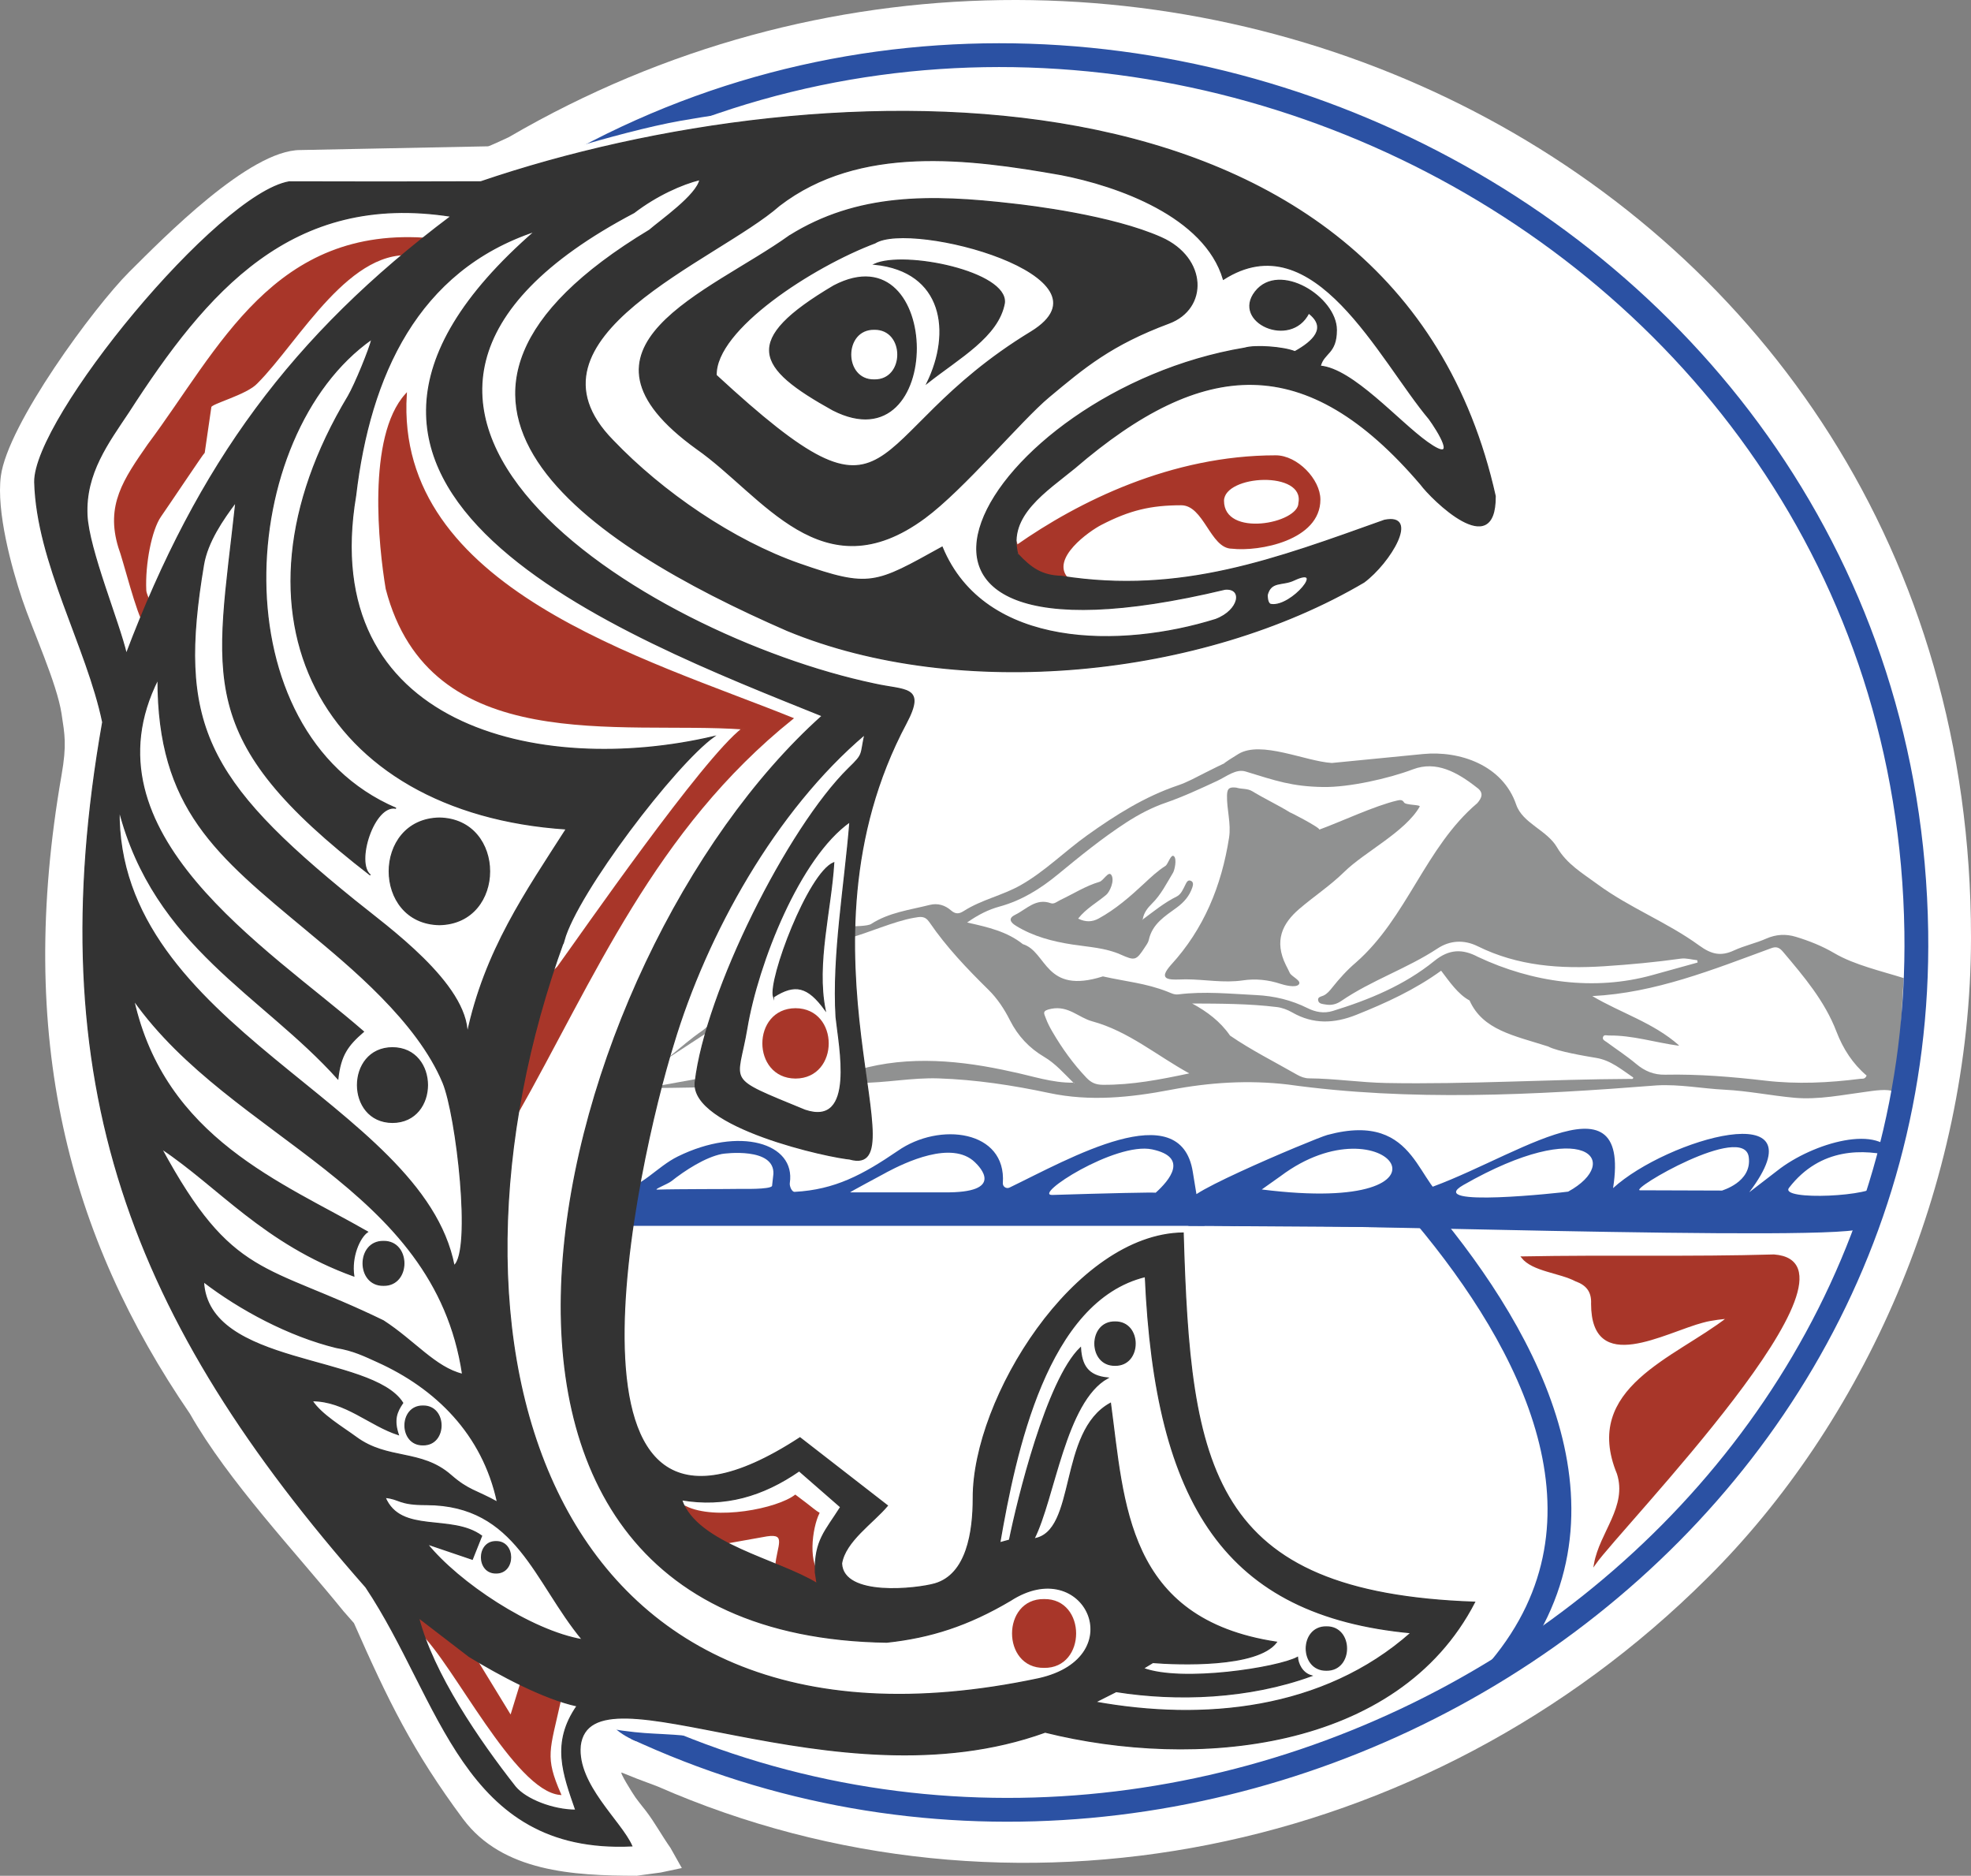
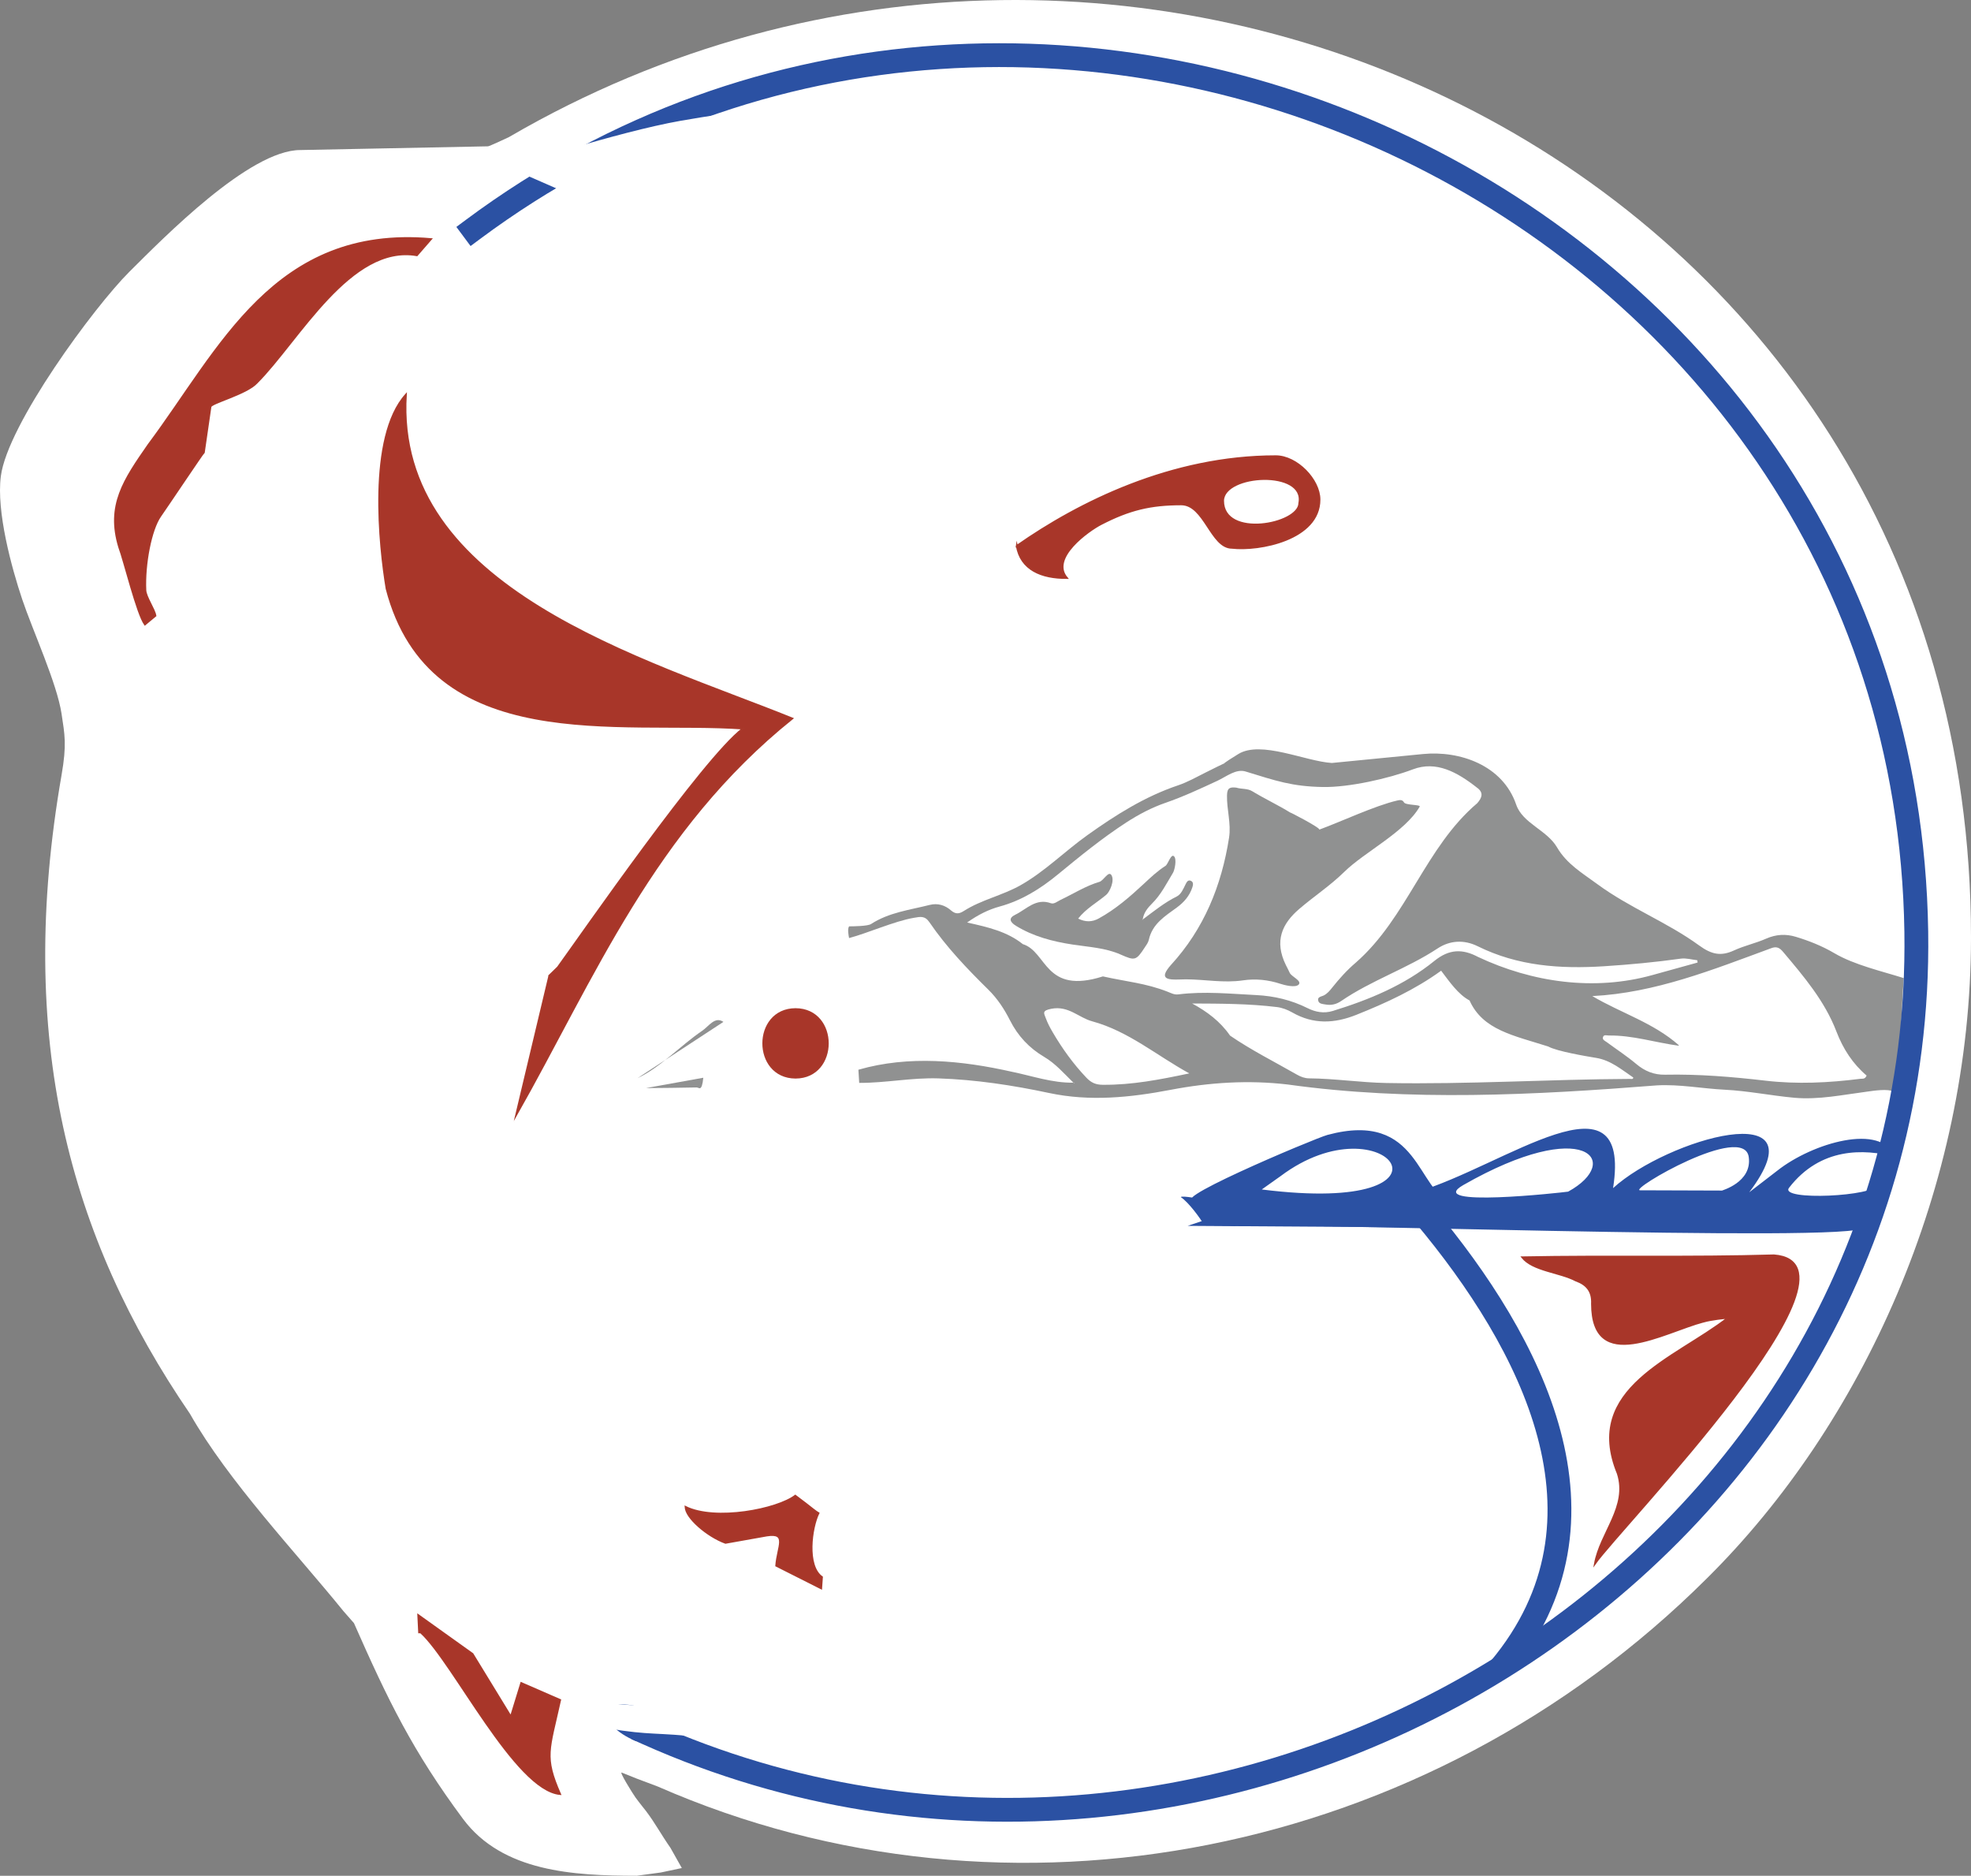
<svg xmlns="http://www.w3.org/2000/svg" id="Layer_1" viewBox="0 0 1159 1102.77">
  <rect x="0" y="0" width="1159" height="1102.77" fill="#808080" stroke="none" />
  <defs>
    <style>.cls-1,.cls-2,.cls-3,.cls-4,.cls-5,.cls-6{fill-rule:evenodd;}.cls-1,.cls-4,.cls-7{fill:#fff;}.cls-8{fill:#2b51a3;}.cls-2{stroke-linecap:square;}.cls-2,.cls-3,.cls-4,.cls-5,.cls-6,.cls-9,.cls-7{stroke-miterlimit:10;}.cls-2,.cls-6{fill:none;stroke:#2b51a3;stroke-width:14px;}.cls-3,.cls-9{fill:#a83629;stroke:#a9382a;}.cls-4,.cls-7{stroke:#fff;}.cls-5{fill:#333;stroke:#333;stroke-width:.66px;}.cls-10{fill:#909191;}</style>
  </defs>
  <path class="cls-1" d="m1003.93,927.69c90.98-90.17,155.07-229.4,155.07-376.65,0-453.72-492.61-684.3-859.65-470.49-.5.29-11.8,5.54-12.38,5.47l-110.33,2.19c-.1-.01.1,0,0,0-29.9-.06-80.4,51.52-100.64,71.64C55.32,180.48,4.43,249.53.49,279.97c-2.69,20.78,6.3,53.72,12.56,72.37,6.1,18.19,20.43,49.34,23.14,67.26,1.87,12.37,3.13,18.14,0,36.09-26.91,154.56,4.13,271.23,75.52,375.5,22.42,39.53,62.77,82.07,90.26,116.02.16.19,6.16,7.02,6.16,7.02,20.07,45.51,34.59,75.35,64.18,115.18,23.16,30.98,64.65,33.33,102.05,33.36.14,0-.13-.03,0,0l14.15-1.91,12.42-2.63-6.68-11.86c-5.3-7.55-9-14.56-14.35-21.61-1.14-1.51-3.62-4.45-6.24-8.06-1.48-2.03-10.14-15.91-7.94-14.54l8.63,3.46c.08.05,12.27,4.61,12.36,4.65,206.52,90.5,452.51,41.42,616.96-122.32l.24-.26Z" />
  <path class="cls-3" d="m85.24,367.16l6.2-5.15c-.59-3.83-5.73-10.99-5.92-15.02-.7-15.18,3.16-35.56,8.75-43.56,4.32-6.17,25.04-37.13,25.65-37.52l3.87-26.66c-.34-2.22,21.22-7.53,27.32-14.32,24.45-24.51,54.99-81.72,94.06-74.82l8.34-9.58c-92.28-8.05-124.19,64.71-166.17,120.86-14.39,20.71-24.8,35.69-17.27,60.35,2.78,7.15,10.68,39.65,15.16,45.41Zm162.16,592.56c19.24,17.59,55.59,92.73,81.99,95.05-9.65-22.17-6.56-25.51.03-55.36l-22.95-10-6.07,19.74-22.52-36.83-31.98-22.85.51,10.25h1Zm155.71-73.82c0,6.32,12.89,17.33,23.49,21.17l24.26-4.32c12.53-1.97,6.32,6.62,5.53,17.74l26.52,13.37.47-6.69c-9.35-6.55-6.27-28.99-2.06-37.58-2.3-1.27-13.36-10.43-13.5-10.43-10.71,8.3-47.15,15.39-64.71,6.72h0Zm-80.1-312.35l-19.59,82.24c45.71-80.66,80.88-167.92,162.52-233.4-86.69-35-234.25-76.06-227.24-190.44-22.58,25.03-15.51,89.7-11.41,114.17,25.73,98.82,137.22,77.12,209.52,82.22-22.98,17.3-94.96,121.24-108.81,140.33l-5,4.87Zm396.24-279.2c.34-15.95,48.62-18.42,44.74,1.42,0,12.55-44.74,21.12-44.74-1.42h0Zm-121.39,26.56c2.34,13.93,14.48,19.06,29.58,18.94-10.26-11.92,12.88-28.04,19.94-31.69,16.68-8.63,29.22-11.61,47.2-11.61,13.74,0,17.5,25.53,29.83,25.53,15.94,1.86,51.52-4.83,51.52-28.37,0-11.68-13.32-25.53-25.76-25.53-61.26,0-115.65,27.05-152.31,52.74h0Z" />
  <path class="cls-9" d="m1001.72,776.98c-23.15,6.04-65.53,31.48-65.63-10.48.36-7.27-3.02-11.35-9.41-13.64-9.57-5.06-25.39-5.78-31.64-13.72,51.94-.98,99.12.29,148.11-1.15,61.21,4.74-90.14,159.71-105.36,181.45,3.32-18.48,19.72-33.58,13.49-53.12-20.73-50.23,34.08-67.59,64.66-91.48-1.67,0-9.36.82-14.22,2.14Z" />
-   <path class="cls-3" d="m613.95,940.59c24.46-.38,24.46,39.84,0,39.46-24.46.37-24.46-39.84,0-39.46Z" />
  <path class="cls-3" d="m467.8,593.22c25.35.11,25.35,40.26,0,40.37-25.36-.12-25.35-40.26,0-40.37Z" />
  <path class="cls-10" d="m727.02,463.07c3.22.96,6.45.34,9.38,2.12,7.35,4.48,15.17,8.08,22.51,12.65-2.53-1.57,18.53,9.29,16.78,9.93,12.88-4.69,32.77-14.12,46-17.16,1.6-.37,3-.51,3.89,1.13.94,1.72,9.96,1.22,9.23,2.49-8.54,14.88-32.41,26.63-44.31,38.32-8.21,8.06-17.79,14.35-26.49,21.8-10.04,8.6-14.88,18.81-7.88,33.02.75,1.53,1.58,3.02,2.27,4.57.98,2.2,7.23,4.62,5.31,6.84-1.85,2.15-8.68.3-10.71-.37-7.23-2.4-14.75-3.14-22.12-2.05-11.26,1.66-22.32-.56-33.48-.61-2.77-.01-5.56.27-8.32.06-4.35-.33-5.16-2.24-2.68-5.81.64-.93,1.34-1.83,2.1-2.66,19.43-21.17,29.82-46.63,34.22-74.87,1.3-8.34-1.41-16.58-1.21-24.92.11-4.53,1.86-4.86,5.5-4.5Z" />
  <path class="cls-10" d="m672.1,540.45c6.43-4.74,12.6-9.82,19.84-13.4,2.61-1.29,3.87-4.5,5.24-7.23.58-1.16,1.32-2.63,2.9-2.06,1.91.68,1.49,2.6,1.06,3.91-1.65,5.01-4.92,8.77-9.13,11.86-6.89,5.05-14.43,9.55-16.48,19.03-.34,1.59-1.47,3.05-2.4,4.47-5.07,7.75-5.79,7.86-14.13,4.16-9.02-4-18.83-4.43-28.37-5.9-11.69-1.8-22.95-4.72-33.19-10.99-3.85-2.35-4.33-4.63-.52-6.48,6.62-3.21,12.21-10,20.99-6.82,1.95.71,3.86-1.08,5.71-1.95,7.6-3.59,14.74-8.22,22.88-10.61,2.47-.72,5.38-6.8,7.09-3.89,1.92,3.26-1,9.75-3.11,11.53-5.39,4.55-11.75,7.94-16.5,13.96,4.4,2.19,8.29,2.02,12.09-.06,9.94-5.44,18.44-12.84,26.69-20.53,3.99-3.72,7.95-7.46,12.56-10.39,1.54-.98,3.2-7.27,4.99-5.68,1.83,1.62.41,8.14-.53,9.69-3.81,6.27-7.05,12.91-12.39,18.16-2.51,2.47-4.79,5.34-5.4,9.09-.15.23-.31.47-.46.7.2-.19.4-.38.6-.57Z" />
  <path class="cls-10" d="m499.27,544.61c2.57-.02,10.94-.09,12.94-1.38,10.59-6.85,22.73-8.25,34.44-11.22,4.84-1.23,9.16.24,12.5,3.16,2.88,2.52,4.96,2.07,7.65.36,10.43-6.63,22.66-9.08,33.3-15.1,14.3-8.09,25.95-19.9,39.24-29.39,16.71-11.93,33.87-22.76,53.37-29.33,5.61-1.89,10.88-4.87,16.21-7.55,24.02-12.08,0,1,19.22-10.85,13.34-8.22,39.47,4.31,55.05,5.24,0,0,36.96-3.62,53.55-5.25,21.7-2.13,46.93,6.59,54.82,29.73,3.76,11.03,18.04,14.9,24,25.1,5.8,9.93,14.95,15.19,23.76,21.68,18.91,13.92,40.94,22.28,59.79,36,7.39,5.38,12.88,6.49,20.57,2.93,6.05-2.8,12.74-4.2,18.84-6.9,5.8-2.56,11.54-2.89,17.45-1.1,7.9,2.39,15.52,5.42,22.78,9.69,11.57,6.82,27.99,10.58,40.71,14.59-1.69,22.45-1.42,44.85-6.04,66.93-2.56-2.24-12.71-.55-15.39-.2-14.29,1.85-28.63,4.92-43.02,3.61-13.6-1.24-27.15-4.04-40.82-4.72-13.31-.67-26.55-3.29-39.87-2.55-72.11,5.68-145.14,9.52-217.07-.51-23.1-2.72-46.05-1.24-68.87,3.12-23.78,4.54-47.48,6.98-71.48,1.87-21.42-4.56-43.03-7.85-65.04-8.59-15.64-.52-31.05,2.71-46.62,2.65-.16-2.58-.32-5.16-.48-7.74,29.71-8.56,60.8-5.43,90.27,1.2,12.01,2.46,23.72,6.62,36.21,6.41.16.17.32.34.49.51.03-.39-.2-.42-.51-.49-5.49-5.36-10.56-11.26-17.2-15.17-8.82-5.19-15.48-12.31-20.14-21.53-3.33-6.6-7.38-12.76-12.64-17.94-12.56-12.36-24.72-25.07-34.69-39.67-2.73-4-5.38-3.28-9.28-2.61-11.37,1.96-26.99,8.96-37.99,11.88-.31-1.63-1.04-5.35,0-6.86Zm487.78,70.16c-13.72-1.85-27.06-6.19-41.03-5.99-1.19,0-2.92-.72-3.42.96-.47,1.59,1.19,2.19,2.2,2.93,5.79,4.27,11.84,8.21,17.35,12.84,5.07,4.26,10.46,6.44,17.01,6.31,19.69-.4,39.36,1.23,58.91,3.5,18.81,2.19,37.33,1.26,55.88-1.09,1.18-.15,2.71.41,3.67-1.9-8.11-6.87-13.85-15.69-17.76-25.9-6.91-18.02-19.2-32.4-31.34-46.8-2.04-2.42-3.84-3.44-7.14-2.13-34.06,12.52-68.13,26.27-105.06,28.1,16.85,9.99,35.89,15.61,50.94,28.94,0,0-.21.22-.21.22Zm11.19-48.89c-.07-.45-.14-.91-.21-1.36-3.24-.35-6.57-1.37-9.69-.93-14.96,2.09-29.94,3.5-45.05,4.47-25.74,1.64-50.71-.05-74.36-11.76-8.03-3.97-16.33-3.49-23.59,1.3-18.07,11.91-38.84,18.67-56.75,30.94-2.73,1.87-5.8,2.62-9.1,2.01-1.64-.31-3.75-.29-4.3-2.1-.74-2.42,1.77-2.51,3.13-3.18,2.12-1.05,3.57-2.8,4.97-4.56,4.26-5.35,8.84-10.44,13.99-14.81,30.13-26.35,40.82-67.81,71.37-93.69,2.67-3.07,4.07-6.15-.19-9.18-11.57-9.1-23.96-15.93-37.65-10.72-14.17,5.39-37.62,10.64-52.83,10.38-18.39-.31-27.8-3.69-45.51-9.11-5.71-1.75-11.26,2.98-16.77,5.53-9.96,4.61-19.89,9.26-30.32,12.86-8.05,2.78-15.72,6.79-23.01,11.51-14.19,9.2-27.29,19.89-40.37,30.65-10.31,8.48-21.32,15.31-34.28,18.85-6.32,1.73-12.32,4.65-19.03,9.37,12.58,2.77,23.61,5.4,32.76,12.71.8.64-1.07-.33,0,0,14.41,4.45,12.69,29.89,47.09,18.97,13.77,3.1,25.11,3.94,37.94,8.97,2.08.81,3.98,1.92,6.41,1.61,15.32-1.93,30.61-.35,45.89.41,10.54.52,20.62,2.93,30.18,7.71,4.55,2.27,9.54,3.23,14.72,1.63,21.47-6.61,42.17-15.15,59.74-29.4,8.77-7.12,16.63-7.17,25.65-2.4,32.01,15.07,68.44,20.21,102.63,10.68,8.84-2.49,17.71-4.91,26.55-7.36Zm-297.24,24.06c8.85,4.81,16.58,10.59,22.3,18.89,12.49,8.58,26.25,15.45,39.44,23.01,2.18,1.23,4.52,2.1,6.95,2.12,15.2.12,30.26,2.46,45.48,2.74,47.9.89,95.7-2.19,143.56-2.41.61,0,1.57.36,1.68-.82-6.87-4.64-13.22-10.11-21.77-11.52-5.77-.95-23.12-3.85-28.24-6.71-20.32-6.49-38.46-9.65-46.27-27.06-6.78-3.61-11.91-11.2-16.71-17.5-2.47-3.24,2.63-1.91,0,0-15.33,11.12-32.31,18.93-49.81,25.92-13.01,5.2-25.35,5.72-37.74-1.38-2.73-1.56-5.89-2.78-8.97-3.16-16.48-2.02-33.09-2.02-49.89-2.1Zm-1.66,41.11c-19.03-10.4-35.8-24.84-57.1-30.62-7.99-2.16-13.89-9.3-23.97-7.38-5.79,1.1-4.37,2.66-3.3,5.58,1.03,2.83,2.46,5.54,3.99,8.14,5.65,9.66,12.12,18.65,19.85,26.79,2.9,3.06,5.62,4.15,9.61,4.19,17.17.17,33.92-3.1,50.93-6.71Z" />
  <path class="cls-10" d="m379.82,639.69c9.95-.1,19.89-.14,29.84-.38,1.38-.03,3.02,2.91,3.9-5.71" />
  <path class="cls-10" d="m374.89,633.84c13.54-6.36,25.16-19.11,37.99-27.82,3.98-2.7,7.46-8.69,12.51-5.25" />
  <path class="cls-8" d="m373.92,1023.6c-11.29-4.63-18.77-12.47-16.71-17.51s12.9-5.37,24.19-.74c.78.32,1.54.66,2.29,1" />
-   <path class="cls-8" d="m701.41,689.04c-7.19-45.68-72.85-7.7-107.79,9.14-1.9.91-4.07-.57-3.92-2.67,2.17-31.1-37.24-36.08-61.79-18.91-20.57,14.01-36.9,22.82-60.63,24.09-1.75.09-3.11-3.46-2.85-5.19,3.57-23.6-29.76-33.39-65.9-15.59-12.26,6.04-21.36,18.3-33.45,19.47l-2.52,2.76v15.77c1.09,1.08,1.71,1.7,2.79,2.77h342.4c1.61,0,2.84-1.37,2.74-2.97-.2-3.12,1.1-8.02,2.41-11.75.64-1.81-.73-3.71-2.65-3.65-3.08.09-5.69-.2-6.71-.24m-248.77-11.83l-.78,6.99c-1.14,2.16-17.73,1.69-18.92,1.72-6.32.16-37.15.03-48.55.43-2.66.09,6.12-3.26,8.21-4.91,8.19-6.47,19.98-14.11,29.78-16.05,1.59-.32,31.07-4.09,30.27,11.81Zm100.33,10.75c-10.8-.05-44.87.06-55.1,0-1.11.17,18.49-10.14,20.75-11.44l.68-.39c10.7-5.66,38.24-18.99,51.82-5.91,2.84,2.73,18.26,18.19-18.15,17.74Zm124.4.28c2.12-.51-31.88.34-60.52,1.24-12.59.63,36.87-31.36,58.5-26.78s10.3,18.1,2.02,25.54Z" />
  <path class="cls-8" d="m1019.04,699.65s0-.03,0-.03m9.56,1.32c43.66-57.83-48.47-31.31-80.07-2.44,11.27-71.87-63.98-12.93-115.31,2.25-7.86,2.32,6.05,4.12,7.62,4.81-1.29-3.01,16.21,2.1,13.06,1.21-21.01-5.94-18.7-54.26-73.35-39.54-7.48,2.02-105.59,43.34-73.82,38.09,1.18-.2-11.97-2.65-12.39-1.53,4.48,2.89,11.63,12.62,13.59,16.22-8.6.55,17.37.27,18.02.91,2.82-3.13,370.05,10.12,369,.72-1.35-7.25,11.29-18.05,8.77-25.22-.25,6.93-57.77,9.72-51.72,1.89,18.48-23.92,44.09-22.97,62.26-18.26-7.75-20.03-48.4-8.23-69.17,8.19m-292.07,3.2c61.77-46.36,114.9,23.72-11.07,7.85m180.17,1.27c-3.68.55-85.21,9.58-61.64-3.88,71.76-41,94.01-13.86,61.64,3.88Zm42.27-.79c-6.91-.16,61.11-39.96,63.92-19.54,2.06,14.99-16.19,19.68-15.65,19.7" />
  <path class="cls-2" d="m278.15,134.85c336.65-250.38,842.36-14.52,848.68,412.91,5.53,374.41-407.9,622.56-746.35,471.12" />
  <path class="cls-6" d="m837.49,714.17c63.07,75.25,117.68,179.19,44.49,266.84" />
  <path class="cls-7" d="m332.97,112.76l-32.27-14.12s62.3-20.53,99.58-27.13c31.65-5.61,79.03-11.24,79.03-11.24l-146.35,52.49Z" />
  <path class="cls-4" d="m355.48,1003.65c6.06-3.44,44.79,2.76,44.79,2.76l46.48,13.61s-34.82.63-42.21-.02c-24.2-2.14-24.19-.15-58.76-6.34.64,2.79,0,.69-8.99-1.06-6.41-1.25,10.38-4.23,18.69-8.95Z" />
  <polygon class="cls-8" points="835.02 721.57 698.36 720.69 708.86 717.14 835.02 717.14 835.02 721.57" />
-   <path class="cls-5" d="m74.28,384.48c-4.23-18.46-22.22-61.47-23.14-81.66-1.11-24.56,12.41-42.49,24.42-60.52,45.81-71.02,95.71-129.81,189.7-115.16-93.73,70.44-148.69,145.7-190.98,257.34Zm257.38,168.32c7.87-28.13,65.17-103.33,88.09-119.76-102.45,24.07-233.53-5.73-210.63-141.6,8.32-70.71,36.41-132.51,105.51-155.52-174.89,152.11,52.99,238.2,168.88,284.94-160.57,143.73-259.36,540.11,37.92,544.59,25.74-2.76,47.83-9.82,72.7-24.54,43.46-28.09,72.35,33.43,16.82,45.98-292.61,62.14-364.66-199.87-279.29-434.1h0ZM623.69,102.61c33.61,6.49,84.75,24.52,95.7,61.58,53.5-34.26,91.58,47.03,121.05,82.12,4.66,6.36,17.91,27.34-1.21,13.68-17.02-12.17-43.79-43.07-62.9-44.73,2.09-8.17,9.49-7.23,9.49-21.28,0-19.25-33.7-40.31-47.64-22.45-13.89,17.81,20.76,33.52,31.37,12.52,11.33,8.7,2.54,16.79-8.13,22.7-6.75-2.74-23.28-3.95-29.47-2.09-152.66,25.46-255.69,200.21-11.59,141.73,10.76-.92,8.68,12.43-5.49,17.79-55.18,17.25-135.88,17.97-160.87-42.52-39.36,21.79-42.42,24.37-83.88,9.89-38.82-13.56-80.55-42-109.74-72.57-59.81-60.86,61.33-105.85,97.9-138.19,47.03-36.09,111.22-27.75,165.41-18.17Zm-290.67,384.75c-23.79,37.17-47.94,71.48-58.3,120.58,0-29.56-46.96-62.98-66.05-78.42-88.28-71.4-104.67-104.4-89-197.54,2.25-13.38,11.33-26.61,19.02-36.82-11.26,103.97-25.5,138.53,79.1,219.29-9.09-7.02,2.13-42.02,15.06-39.25-104.64-44.83-94.85-219.33-14.15-275.92-1.32,5.91-9.93,26.85-13.91,33.66-77.33,128.58-15.93,244.93,128.24,254.42Zm414.7-131.93c-1.69,0-2.57-2.16-2.57-5.68,2.16-8.45,8.93-5.53,15.57-8.66,19.29-9.11-.88,15.73-13,14.34h0Zm-566.81,191.8c24.87,20.67,64.51,53.09,79.59,89.23,7.96,19.08,17.22,99.44,6.49,107.66-18.6-95.93-198.71-139.49-196.96-268.01,20.7,80.4,84.46,108.83,128.63,158.07,1.55-13.91,5.79-19.68,15.06-27.67-56.36-49.08-166.49-116.69-120.81-207.28-.15,76.11,34.42,103.46,88,147.98h0Zm310.73,50.78c1.67,16.47,11.88,64.88-18.35,54.67-48.25-19.88-39.71-14.76-34.11-48.18,6.38-38.09,30.88-100.57,60.59-121.39-2.98,37.42-10.34,78.7-8.13,114.91h0Zm-413.05-10.1c58.1,82.13,176.98,108.74,193.42,220.06-16.11-3.93-28.32-19.63-46.61-31.47-69.64-33.83-88.77-24.3-130.48-101.27,33.76,22.47,60.31,55.79,113.11,74.92-1.69-11.24,3.35-22.7,8.07-25.93-50.17-28.79-119.32-54.85-137.5-136.3Zm41.08,165.58c21.41,16.41,50.26,31.92,78.1,38.72,10.03,1.61,16.85,5.02,24.45,8.46,33.86,15.32,61.66,42.17,70.3,82.48-12.84-7.11-16.98-6.73-27.44-15.86-17.51-15.29-37.11-8.6-55.71-22.33-7.6-5.61-20.6-13.26-25.84-21.45,19.44,0,33.78,14.46,50.7,19.92-2.98-8.94-.94-13.47,2.58-18.65-18.07-28.6-114.56-21.25-117.14-71.29Zm468.22,153.51c9.15-52.64,27.45-142.34,85.59-156.51,5.92,134.05,47.22,199.23,156.28,209.43-51.7,45.84-122.55,52.18-185.7,40.76l12.26-6.19c35.99,5.7,78.02,4.12,114.85-9.28-5.71-1.59-7.99-7.36-8.21-10.84-11.51,6.19-67.99,15.01-90.72,6.48l5.66-3.44c14.64,1.19,61.39,3.02,72.69-11.97-88.65-13.43-89.68-81.85-97.61-140.44-30.78,16.78-19.39,75.72-44.98,79.69,12.05-23.82,18.34-80.72,43.34-94.57-11.85-1.14-15.38-7.63-15.98-17.75-19.84,19.04-37,89.58-41.77,113.07l-5.68,1.56h0Zm-361.44-26.66c8.81.77,7.81,4.3,24.35,4.22,53.22.2,63.36,45.33,91.7,79.46-30.46-5.21-72.98-33.61-91.3-56.33l26.53,9,5.47-13.71c-17.78-13.03-47.54-.8-56.76-22.63h0Zm252.98,43.95l1.02,6.69c-22.95-14.15-70.83-23.28-79.65-49.24,25.28,4.31,47.7-2.2,69.14-17.02l24.4,21.28c-9.04,14.32-15.31,19.58-14.91,38.3h0Zm-138.27,102.16c6.21-50.9,148.68,36.97,273.42-8.11,88.15,21.94,207.13,11.38,252.52-76.41-155.4-5.44-167.37-78.14-171.36-217.05-63.72.77-123.71,97.3-123.44,155.92,0,9.96-.93,21.18-4.22,30.59-3.28,9.41-8.92,17.01-18.32,19.75-10.57,3.02-53.91,8.04-54.9-11.95,2.14-13.19,18.38-23.81,26.96-34.01-12.81-9.95-38.6-29.96-51.41-39.91-155.04,101.15-95.68-163.19-74.49-231.23,19.54-65.25,60.05-137.73,112.63-182.29-2.76,12.4-.34,11.18-9.47,19.97-35.72,35.15-84.09,131.53-90.27,184.49-2.76,26.5,79.29,44.52,92.14,45.31l-3.26-.74c46.66,16.49-36-122.13,35.13-255.59,11.77-22.22-.55-18.94-18.97-23.14-133.8-28.2-355.83-164.06-141.05-277.07,13.21-10.14,28.22-16.83,38.77-19.4-1.68,9.17-23.14,24.09-29.66,29.76-165.46,99.64-36.26,184.23,81.1,235.36,100.99,41.7,243.82,27.67,339.03-28.48,15.46-11.52,32.8-40.52,12.09-36.35-63.74,22.73-119.6,44.01-189.89,32.96-11.66-.28-17.96-4.73-25.77-13.09-6.24-22.68,16.98-37.07,33.57-50.71,75.35-64.74,136.01-69.39,203.53,9.82,6.04,8.22,43.93,46.02,43.65,6.83C820.36,27.66,483.83,38.43,282.74,106.88c-35.43.15-77.96.17-112.68.03-42,7.3-150.29,139.32-149.64,176.57,1.32,47.35,30.75,96.7,39.97,141.08-37.48,212.16,16.42,351.44,154.75,508.49,44.46,66.42,56.78,156.79,156.36,152.17-6.35-14.4-32.3-36-30.33-58.78h0Zm172.93-832.89c18.48-.28,18.48,30.1,0,29.82-18.48.28-18.48-30.1,0-29.82Zm31.09,31.66c18.61-14.75,41.89-27.37,45.42-47.11,1.97-18.23-58.56-30.76-76.38-22.77,40.7,4.11,45.63,40,30.96,69.88h0Zm-54.81-57.18c-54.81,32.38-45.62,47.98-.64,72.96,65.94,33.69,64.67-106.38.64-72.96h0ZM225.5,729.84c16-.25,16,26.05,0,25.8-15.99.24-15.99-26.05,0-25.8Zm66.18,176.48c11.43-.18,11.43,18.62,0,18.44-11.43.17-11.43-18.62,0-18.44Zm-42.95-79.7c14.15-.22,14.15,23.04,0,22.81-14.14.22-14.14-23.03,0-22.81Zm-17.95-210.66c27.44.12,27.43,43.8,0,43.91-27.43-.12-27.43-43.79,0-43.91Zm27.6-135.02c39.36.69,39.35,61.98,0,62.66-39.35-.69-39.35-61.98,0-62.66Zm521.57,475.5c15.79-.24,15.79,25.72,0,25.47-15.79.24-15.79-25.71,0-25.47Zm-124.29-179.26c15.79-.24,15.79,25.72,0,25.47-15.79.24-15.79-25.71,0-25.47Zm-200.82-191.11c12.66-8.17,20.25-6.27,30.35,7.64-5.47-27.33,3.41-58.8,5.08-86.5-14.97,6.27-38.47,68.82-35.43,78.86h0Zm9.35-447.38c-46.57,33.42-137.83,65.03-54.39,125.16,38.8,27.13,73.63,85.07,133.95,40.61,22.94-16.91,56.63-57.48,72.95-71.09,20.97-17.49,36.65-30.73,70.69-43.42,22.91-8.54,22.4-38.21-4.53-50.23-29.04-12.97-78.07-18.78-87.09-19.75-48.26-5.6-91.66-6.28-131.58,18.73h0Zm-43.06,81.96c-.73-27.11,57.14-64.26,93.37-77.84,21.5-13.58,145.23,19.52,91.89,52.3-102.7,62.42-74.74,127.51-185.25,25.54h0Zm-145.3,753.15c17.24,10.54,43.72,24.87,63.52,29.12-15.18,21.83-8.16,39.89-.77,61.27-13.35,0-29.34-6.18-35.58-13.68-21.37-27.16-48.32-66.49-56.91-99.55l29.74,22.83h0Z" />
</svg>